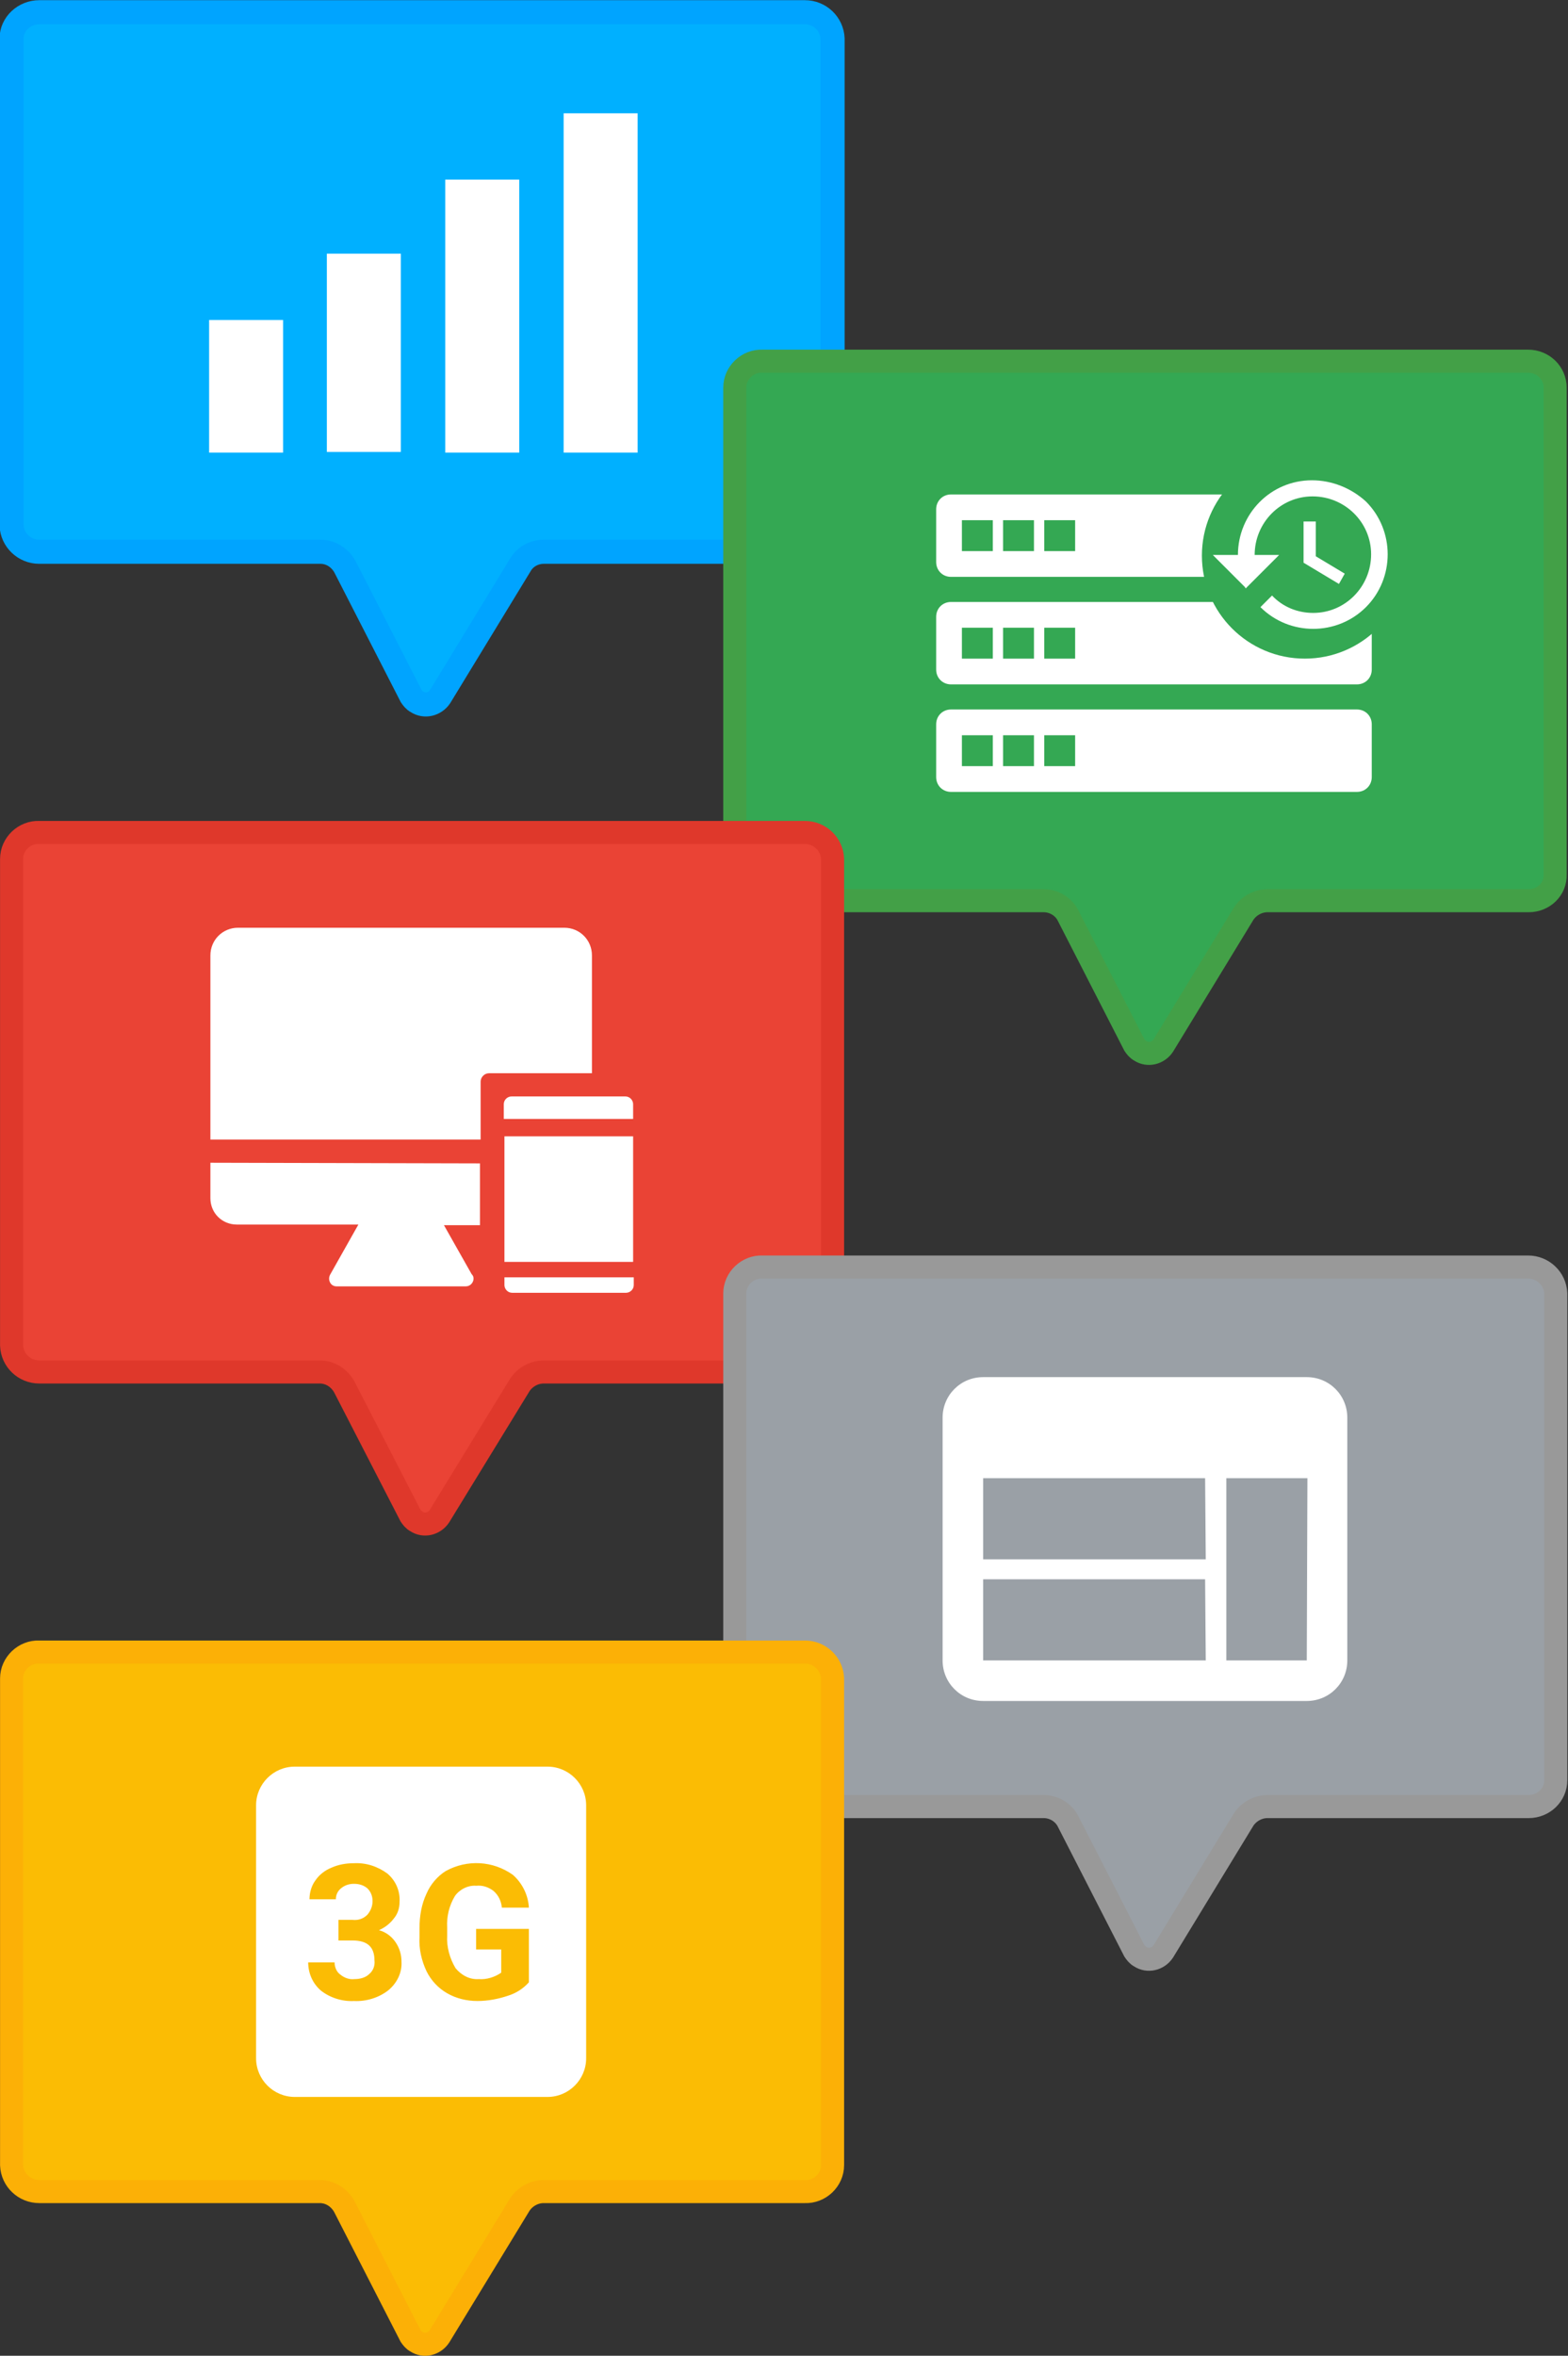
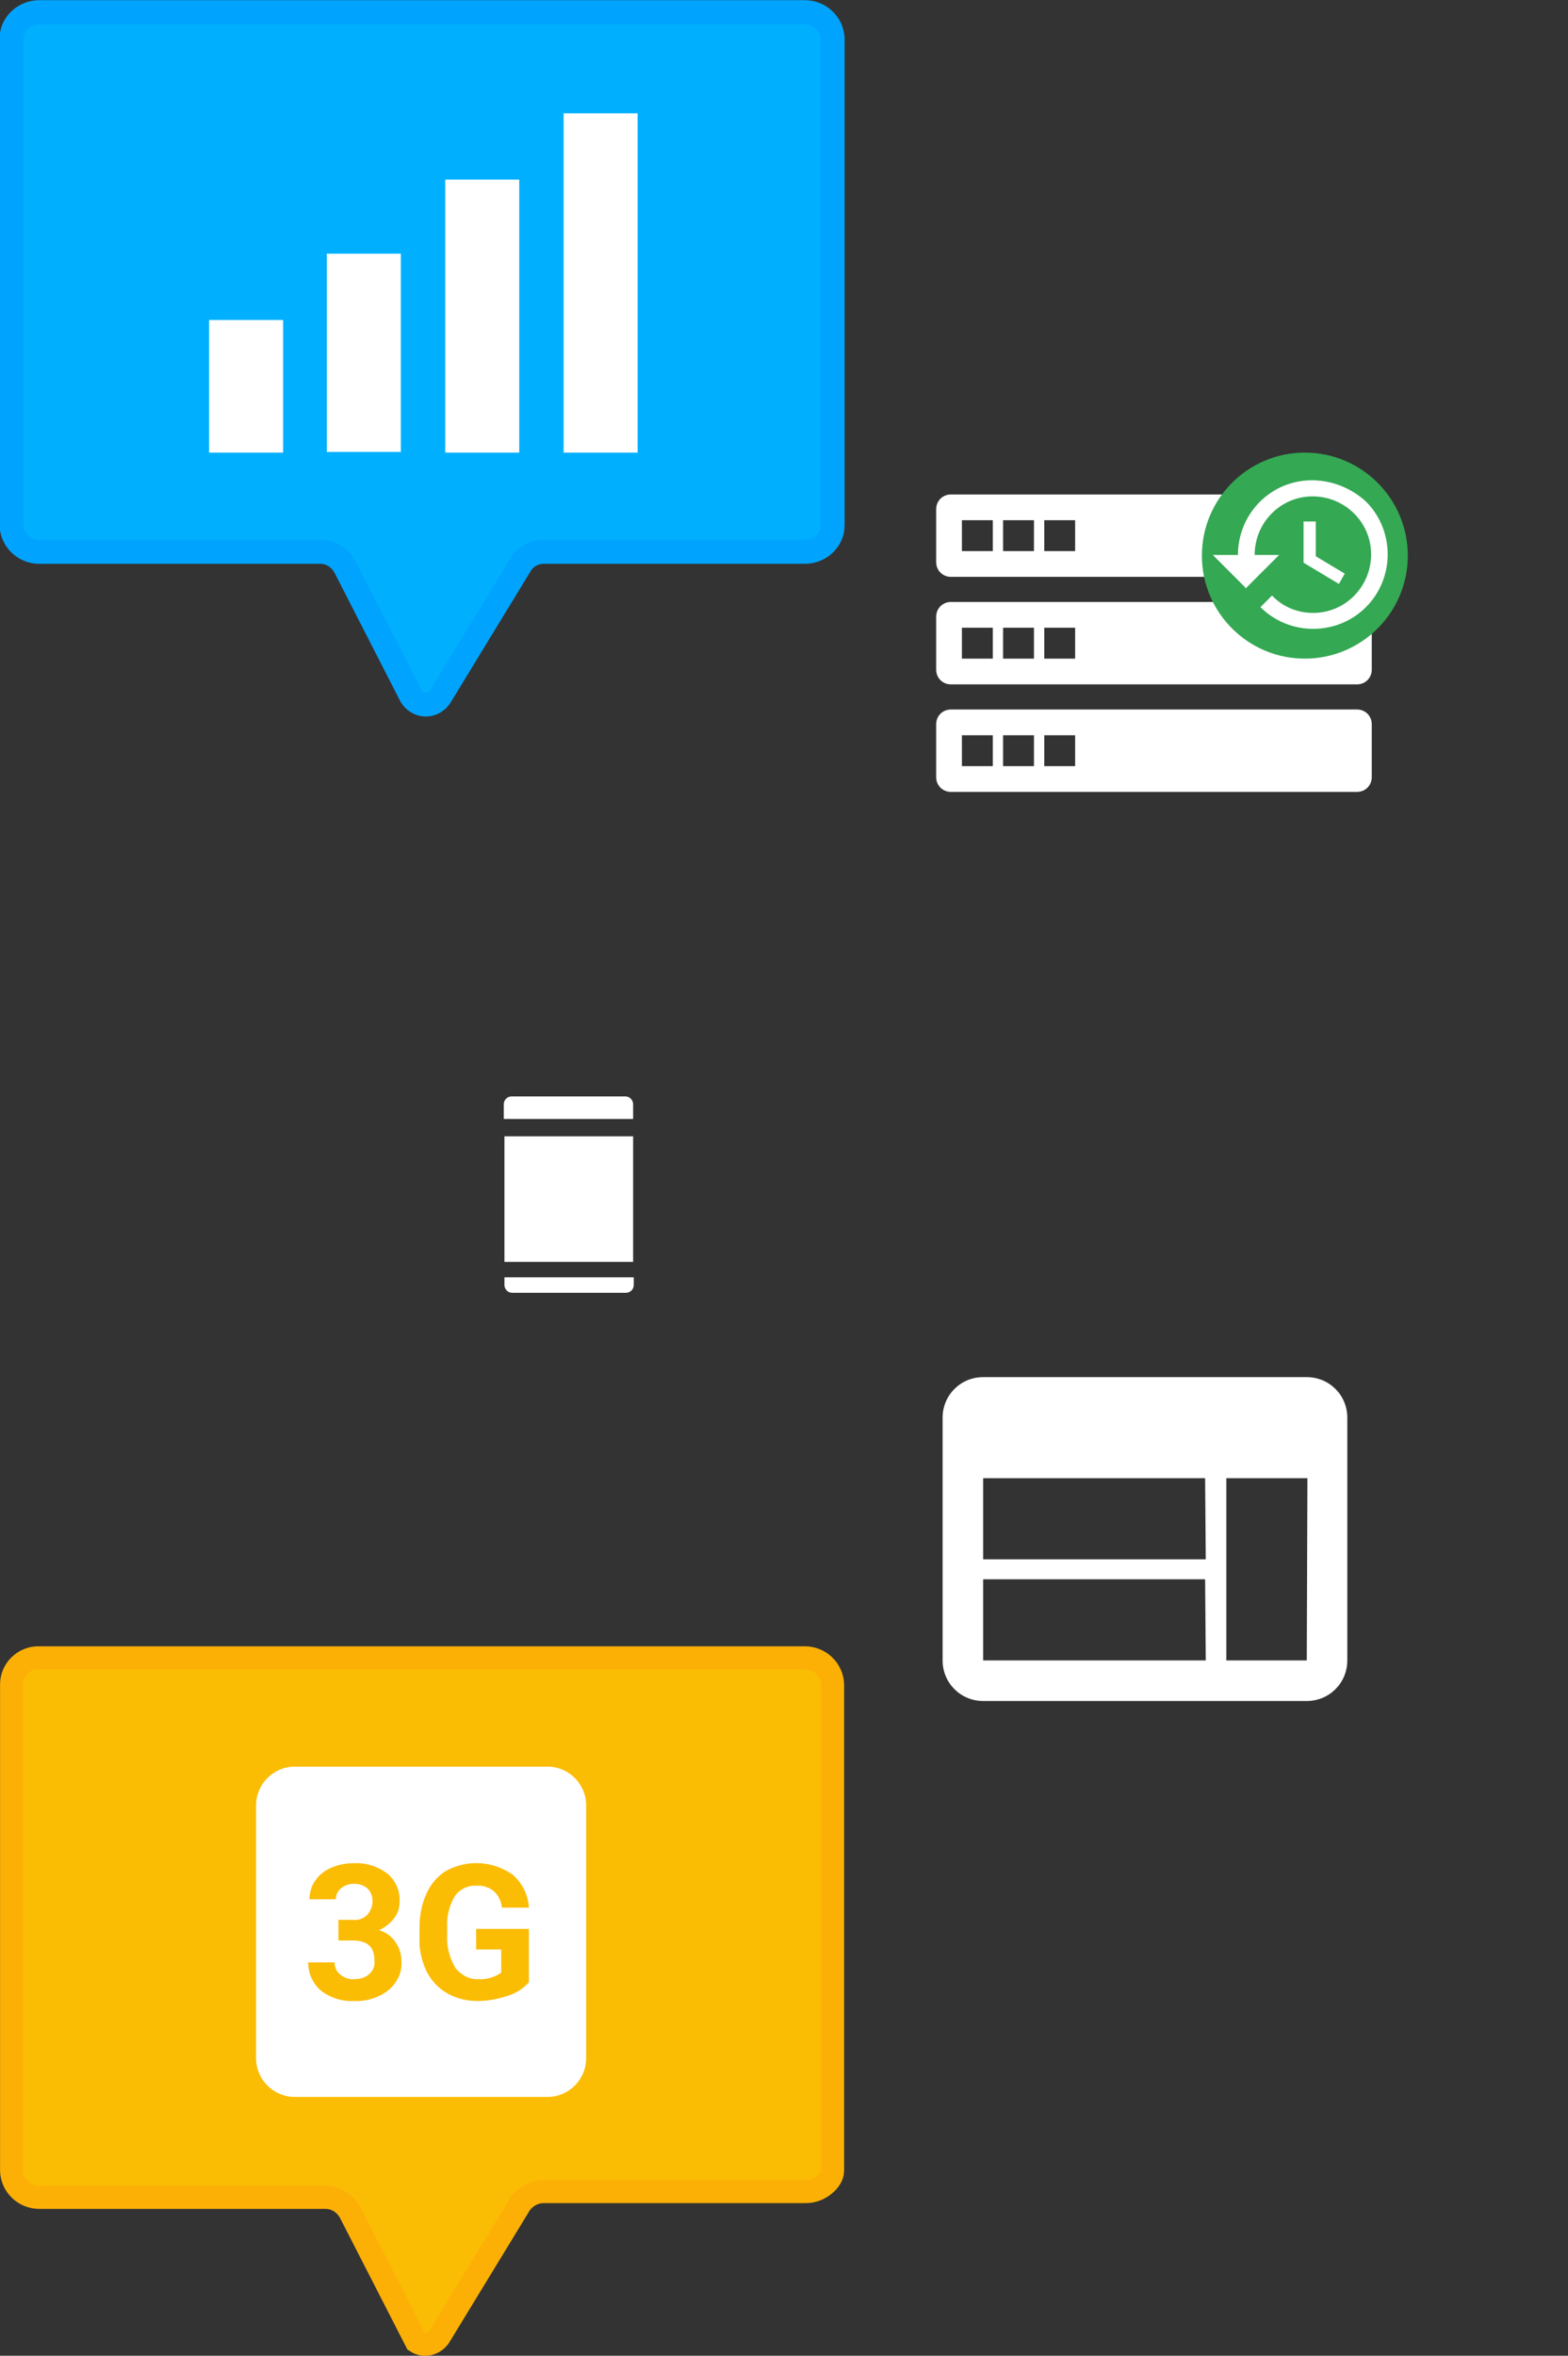
<svg xmlns="http://www.w3.org/2000/svg" version="1.1" id="Layer_1" x="0px" y="0px" viewBox="0 0 243.7 365.9" style="enable-background:new 0 0 243.7 365.9;" xml:space="preserve">
  <rect x="0" y="0" width="243.7" height="365.9" fill="#333333" stroke="none" />
  <style type="text/css">
	.st0{fill:none;}
	.st1{fill:#00B0FF;stroke:#00A4FF;stroke-width:3.744;stroke-miterlimit:10;}
	.st2{fill:#FFFFFF;}
	.st3{fill:#34A853;stroke:#43A047;stroke-width:3.582;stroke-miterlimit:10;}
	.st4{fill:#34A853;}
	.st5{fill:#EA4335;stroke:#DF382B;stroke-width:3.582;stroke-miterlimit:10;}
	.st6{fill:#9AA0A6;stroke:#999999;stroke-width:3.582;stroke-miterlimit:10;}
	.st7{fill:#FBBC04;stroke:#FCB006;stroke-width:3.582;stroke-miterlimit:10;}
</style>
  <title>network-icons</title>
  <path class="st0" d="M168.3,108.7h64.1v59.2h-64.1V108.7z" />
  <path class="st1" d="M125.1,85.7H84.5c-1.5,0-2.9,0.8-3.6,2l-12.5,20.5c-0.8,1.2-2.4,1.6-3.6,0.8c-0.4-0.2-0.7-0.6-0.9-0.9L53.6,88  c-0.8-1.4-2.2-2.3-3.8-2.3H6.1c-2.3,0-4.2-1.8-4.3-4.1c0,0,0,0,0,0V6c0-2.3,2-4.1,4.3-4.1h119c2.3,0,4.2,1.8,4.3,4.1v75.6  C129.4,83.9,127.4,85.7,125.1,85.7C125.1,85.7,125.1,85.7,125.1,85.7z" />
  <path class="st2" d="M32.5,49.7H44v20.6H32.5V49.7z M50.8,39.4h11.5v30.8H50.8V39.4z M69.2,27.9h11.5v42.4H69.2V27.9z M87.6,17.6  h11.5v52.7H87.6V17.6z" />
-   <path class="st3" d="M237.6,139.9H197c-1.5,0-2.9,0.8-3.7,2l-12.5,20.5c-0.8,1.2-2.4,1.6-3.6,0.8c-0.4-0.2-0.7-0.6-0.9-0.9  l-10.3-20.1c-0.7-1.4-2.2-2.3-3.8-2.3h-43.7c-2.3,0-4.2-1.8-4.3-4.1V60.2c0-2.3,2-4.2,4.3-4.1c0,0,0,0,0,0h119  c2.3,0,4.2,1.8,4.2,4.1v75.6C241.8,138.1,239.9,139.9,237.6,139.9L237.6,139.9z" />
  <path class="st2" d="M210.9,76.8h-63.1c-1.3,0-2.3,1-2.3,2.3v8.2c0,1.3,1,2.3,2.3,2.3h63.1c1.3,0,2.3-1,2.3-2.3v-8.2  C213.2,77.9,212.2,76.8,210.9,76.8C210.9,76.8,210.9,76.8,210.9,76.8z M154.3,85.6h-4.8v-4.8h4.8V85.6z M160.7,85.6h-4.8v-4.8h4.8  V85.6z M167.1,85.6h-4.8v-4.8h4.8L167.1,85.6z M210.9,93.5h-63.1c-1.3,0-2.3,1-2.3,2.3v8.2c0,1.3,1,2.3,2.3,2.3h63.1  c1.3,0,2.3-1,2.3-2.3v-8.2C213.2,94.5,212.2,93.5,210.9,93.5z M154.3,102.3h-4.8v-4.8h4.8V102.3z M160.7,102.3h-4.8v-4.8h4.8V102.3z   M167.1,102.3h-4.8v-4.8h4.8L167.1,102.3z M210.9,110.2h-63.1c-1.3,0-2.3,1-2.3,2.3v8.2c0,1.3,1,2.3,2.3,2.3h63.1  c1.3,0,2.3-1,2.3-2.3v-8.2C213.2,111.2,212.2,110.2,210.9,110.2z M154.3,119h-4.8v-4.8h4.8V119z M160.7,119h-4.8v-4.8h4.8V119z   M167.1,119h-4.8v-4.8h4.8L167.1,119z" />
  <circle class="st4" cx="202.8" cy="86.3" r="16" />
  <path class="st2" d="M203.9,74.6c-6.4,0-11.5,5.2-11.5,11.6h-3.9l5,5l0.1,0.2l5.2-5.2H195c0-5,4-9.1,9-9.1c5,0,9.1,4,9.1,9  s-4,9.1-9,9.1c-2.4,0-4.7-0.9-6.4-2.7l-1.8,1.8c4.5,4.5,11.9,4.5,16.4,0s4.5-11.9,0-16.4C210,75.8,207,74.6,203.9,74.6L203.9,74.6z   M202.6,81v6.4l5.5,3.3l0.9-1.6l-4.5-2.7v-5.4L202.6,81z" />
-   <path class="st5" d="M125.1,213.1H84.5c-1.5,0-2.9,0.8-3.7,2l-12.5,20.4c-0.8,1.2-2.4,1.6-3.6,0.8c-0.4-0.2-0.7-0.6-0.9-0.9  l-10.3-20c-0.8-1.4-2.2-2.3-3.8-2.3H6.1c-2.3,0-4.2-1.8-4.3-4.1v-75.6c0-2.3,2-4.2,4.3-4.1c0,0,0,0,0,0h119c2.3,0,4.2,1.8,4.3,4.1  c0,0,0,0,0,0v75.6C129.3,211.3,127.4,213.1,125.1,213.1L125.1,213.1z" />
-   <path class="st2" d="M32.7,180.6v5.5c0,2.3,1.8,4.1,4.1,4.1h18.9l-4.4,7.8c-0.2,0.4-0.2,0.8,0,1.2c0.2,0.4,0.6,0.6,1,0.6h20.1  c0.7,0,1.2-0.6,1.2-1.2c0-0.3-0.1-0.5-0.3-0.7l-4.3-7.6h5.6v-9.6L32.7,180.6z M74.7,170.5V168c0-0.7,0.6-1.3,1.3-1.3H92v-18.3  c0-2.4-1.9-4.3-4.3-4.3H37c-2.4,0-4.3,1.9-4.3,4.3V177h42V170.5z" />
  <path class="st2" d="M98.4,173.8v-2.3c0-0.6-0.5-1.2-1.2-1.2H79.5c-0.6,0-1.2,0.5-1.2,1.2v2.3H98.4z M78.4,176.5h20v19.5h-20V176.5z   M78.4,198.4v1.2c0,0.6,0.5,1.2,1.2,1.2h17.7c0.6,0,1.2-0.5,1.2-1.2v-1.2H78.4z" />
-   <path class="st6" d="M237.6,280.6H197c-1.5,0-2.9,0.8-3.7,2l-12.5,20.5c-0.8,1.2-2.4,1.6-3.6,0.8c-0.4-0.2-0.7-0.6-0.9-0.9  l-10.3-20.1c-0.7-1.4-2.2-2.3-3.8-2.3h-43.7c-2.3,0.1-4.2-1.8-4.3-4.1c0,0,0,0,0,0v-75.6c0-2.3,2-4.2,4.3-4.1h119  c2.3,0,4.2,1.8,4.3,4.1v75.6C241.8,278.8,239.9,280.6,237.6,280.6C237.6,280.6,237.6,280.6,237.6,280.6L237.6,280.6z" />
  <path class="st2" d="M203.1,213.9h-50.3c-3.5,0-6.3,2.8-6.3,6.3v37.7c0,3.5,2.8,6.3,6.3,6.3h50.3c3.5,0,6.3-2.8,6.3-6.3v-37.7  C209.4,216.7,206.6,213.9,203.1,213.9L203.1,213.9z M187.4,257.9h-34.6v-12.6h34.5L187.4,257.9z M187.4,242.2h-34.6v-12.6h34.5  L187.4,242.2z M203.1,257.9h-12.5v-28.3h12.6L203.1,257.9z" />
-   <path class="st7" d="M125.1,340.4H84.5c-1.5,0-2.9,0.8-3.7,2l-12.5,20.5c-0.8,1.2-2.4,1.6-3.6,0.8c-0.4-0.2-0.7-0.6-0.9-0.9  l-10.3-20.1c-0.8-1.4-2.2-2.3-3.8-2.3H6.1c-2.3,0-4.2-1.8-4.3-4.1v-75.6c0-2.3,2-4.2,4.3-4.1c0,0,0,0,0,0h119c2.3,0,4.2,1.8,4.3,4.1  c0,0,0,0,0,0v75.6C129.4,338.6,127.4,340.5,125.1,340.4C125.1,340.4,125.1,340.4,125.1,340.4z" />
+   <path class="st7" d="M125.1,340.4H84.5c-1.5,0-2.9,0.8-3.7,2l-12.5,20.5c-0.8,1.2-2.4,1.6-3.6,0.8l-10.3-20.1c-0.8-1.4-2.2-2.3-3.8-2.3H6.1c-2.3,0-4.2-1.8-4.3-4.1v-75.6c0-2.3,2-4.2,4.3-4.1c0,0,0,0,0,0h119c2.3,0,4.2,1.8,4.3,4.1  c0,0,0,0,0,0v75.6C129.4,338.6,127.4,340.5,125.1,340.4C125.1,340.4,125.1,340.4,125.1,340.4z" />
  <path class="st2" d="M85.1,274.4H45.8c-3.3,0-6,2.7-6,6v39.3c0,3.3,2.7,6,6,6h39.3c3.3,0,6-2.7,6-6v-39.3  C91.1,277.1,88.4,274.4,85.1,274.4z M60.4,309.1c-1.5,1.2-3.5,1.8-5.4,1.7c-1.8,0.1-3.7-0.5-5.1-1.6c-1.3-1.1-2-2.7-2-4.4h4.1  c0,0.7,0.3,1.5,0.9,1.9c0.6,0.5,1.4,0.8,2.2,0.7c0.8,0,1.7-0.2,2.3-0.8c0.6-0.5,0.9-1.3,0.8-2.1c0-2.1-1.1-3.1-3.4-3.1h-2.2v-3.2  h2.2c0.9,0.1,1.7-0.2,2.3-0.8c0.5-0.6,0.8-1.3,0.8-2.1c0-0.7-0.2-1.4-0.8-2c-0.6-0.5-1.3-0.7-2.1-0.7c-0.7,0-1.4,0.2-2,0.7  c-0.5,0.4-0.8,1-0.8,1.7h-4.1c0-1,0.3-2.1,0.9-2.9c0.6-0.9,1.5-1.6,2.5-2c1.1-0.5,2.3-0.7,3.5-0.7c1.9-0.1,3.7,0.5,5.2,1.6  c1.3,1.1,2,2.7,1.9,4.4c0,1-0.3,1.9-0.9,2.6c-0.6,0.8-1.4,1.4-2.3,1.8c1.1,0.3,2,1,2.6,1.9c0.6,0.9,0.9,1.9,0.9,3  C62.5,306.4,61.7,308,60.4,309.1L60.4,309.1z M70.8,305.7c0.9,1.1,2.2,1.8,3.6,1.7c1.2,0.1,2.5-0.3,3.5-1v-3.6H74v-3.2h8.2v8.3  c-0.9,1-2,1.7-3.3,2.1c-1.5,0.5-3.1,0.8-4.7,0.8c-1.7,0-3.3-0.4-4.7-1.2c-1.4-0.8-2.5-2-3.2-3.4c-0.8-1.7-1.2-3.5-1.1-5.3v-1.4  c0-1.9,0.3-3.7,1.1-5.4c0.6-1.4,1.7-2.7,3-3.5c3.3-1.8,7.3-1.6,10.4,0.6c1.5,1.3,2.4,3.2,2.5,5.1H78c-0.1-1-0.5-1.9-1.3-2.6  c-0.8-0.6-1.7-0.9-2.7-0.8c-1.3-0.1-2.6,0.6-3.3,1.6c-0.9,1.5-1.3,3.2-1.2,4.9v1.3C69.4,302.4,69.9,304.2,70.8,305.7L70.8,305.7z" />
</svg>